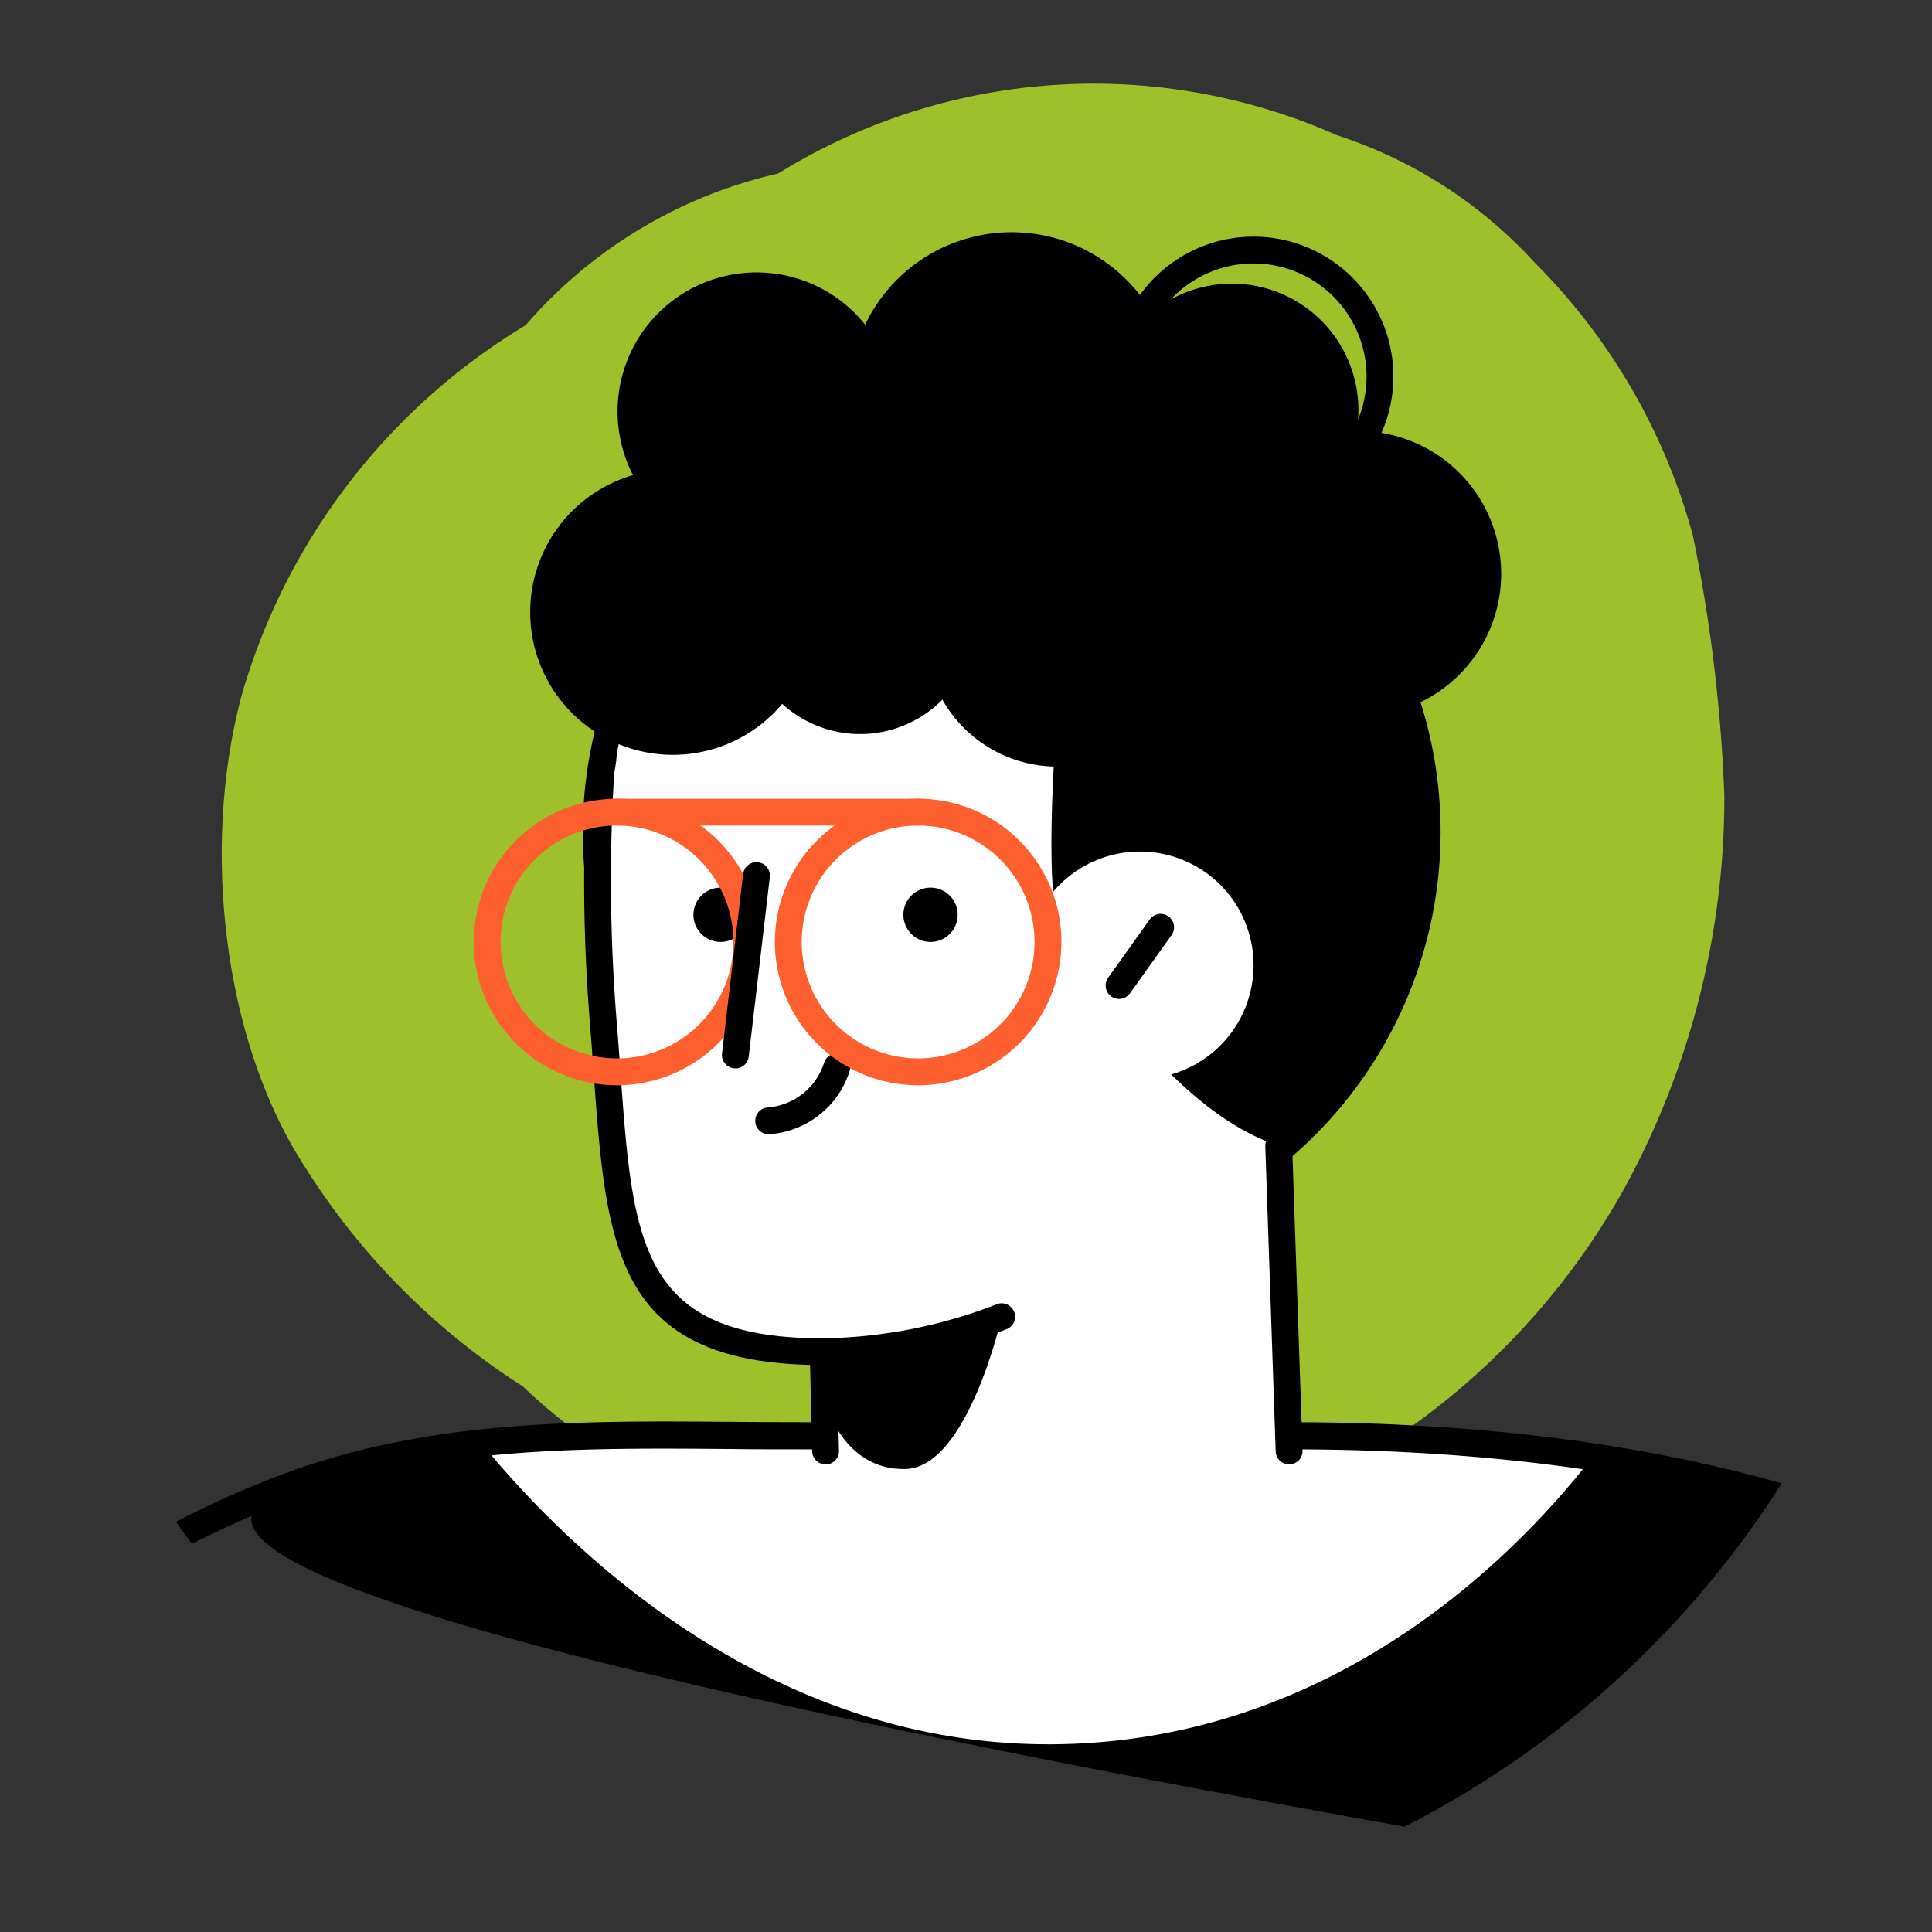
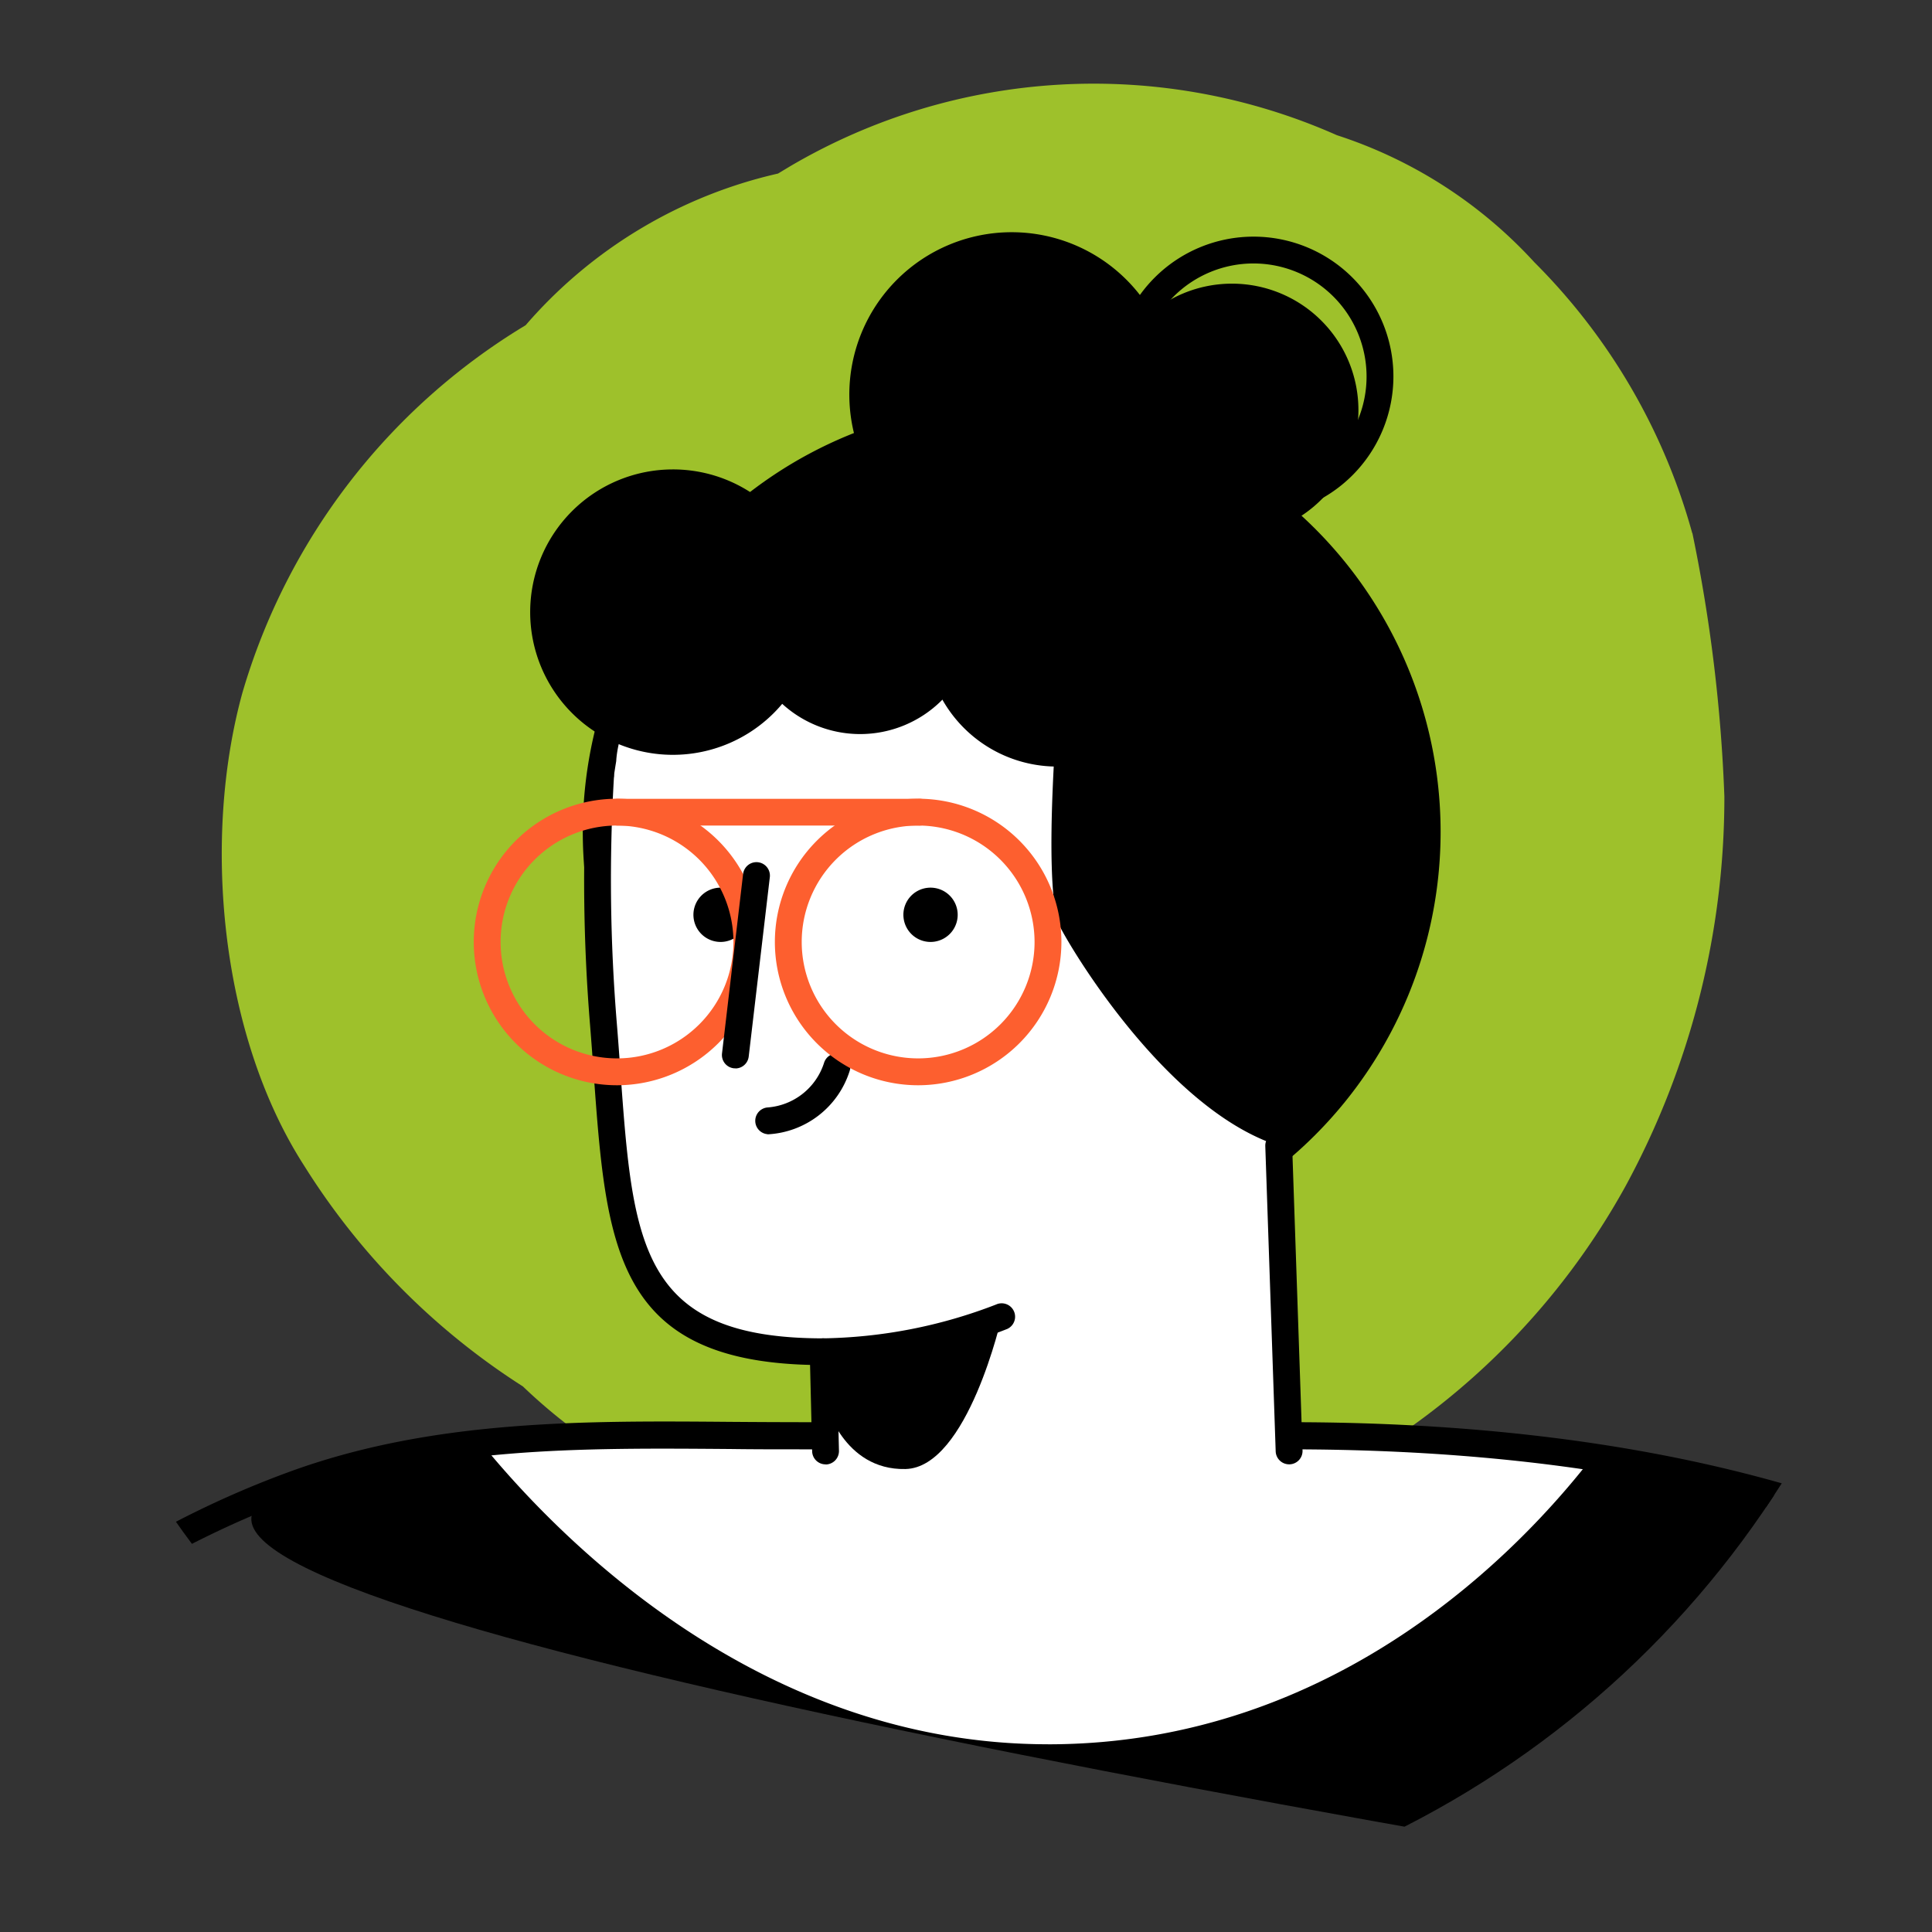
<svg xmlns="http://www.w3.org/2000/svg" width="65.053" height="65.054">
  <rect width="100%" height="100%" fill="#333333" stroke="none" />
  <defs>
    <clipPath id="a">
      <path data-name="Tracé 336" d="M1378.486 72.075a32.526 32.526 0 1 0 32.527-32.527 32.527 32.527 0 0 0-32.527 32.527" fill="none" />
    </clipPath>
  </defs>
  <path data-name="Tracé 303" d="M56.98 17.952a20.65 20.65 0 0 0-5.316-9.121 15.489 15.489 0 0 0-6.65-4.279 20.182 20.182 0 0 0-18.4 1.041l-.417.251a15.883 15.883 0 0 0-8.5 5.109l-.035.02a21.493 21.493 0 0 0-9.5 12.354c-1.363 4.949-.748 11.537 2.083 15.929a23.766 23.766 0 0 0 7.362 7.427 18.439 18.439 0 0 0 3.975 2.9 25.4 25.4 0 0 0 24.356-.508 24.447 24.447 0 0 0 8.8-9.143 27.443 27.443 0 0 0 3.324-13.116 53.366 53.366 0 0 0-1.077-8.866" fill="#9ec12b" />
  <g data-name="Groupe 89">
    <g data-name="Groupe 88" clip-path="url(#a)" transform="translate(-1378.486 -39.548)">
      <path data-name="Tracé 308" d="M1421.892 87.885h-16.471c-5.816 0-11.587-.362-17.085 1.66-17.675 6.5 139.32 26.713 139.32 26.713h90.712l-160.277-10.267c-1.843-3.921-8.075-18.108-36.2-18.108" />
      <path data-name="Tracé 309" d="M1413.775 98.281c9.716 0 15.945-6.587 18.337-9.681a68.853 68.853 0 0 0-10.22-.715h-16.471a101.591 101.591 0 0 0-10.74.243c2.658 3.266 9.41 10.152 19.094 10.152" fill="#fff" />
      <path data-name="Tracé 310" d="M1455.9 115.94h-90.71a.452.452 0 0 1-.446-.524c.033-.206 5.718-19.775 23.436-26.292 4.838-1.78 9.957-1.74 14.908-1.7q1.164.009 2.333.011h16.471c11.9 0 21.314 2.523 27.993 7.5a26.455 26.455 0 0 1 8.532 10.694l.083.175a.459.459 0 0 1 .042.192l-2.188 9.5a.451.451 0 0 1-.451.452m-90.164-.9h89.711l2.188-8.942-.04-.084c-5.49-11.727-17.5-17.673-35.706-17.673h-16.471c-.78 0-1.561 0-2.34-.011-5.1-.04-9.906-.078-14.589 1.644-15.636 5.752-22.08 21.866-22.753 25.065" />
      <path data-name="Tracé 311" d="M1426.993 67.559a14.442 14.442 0 1 1-14.442-14.442 14.442 14.442 0 0 1 14.442 14.442" />
      <path data-name="Tracé 312" d="M1421.542 78.125c-3.975-1.275-7.376-7.26-7.452-7.56-.437-1.759-.061-6.708.192-9.421a1.81 1.81 0 0 0-1.691-1.976c-2.853-.182-8.159-.38-10.149.478-1.562.673-3.136 4.116-3.207 5.529a38.82 38.82 0 0 0-.427 8.887c.544 6.771.217 11 7.4 11l.08 4.348h15.608Z" fill="#fff" />
      <path data-name="Tracé 313" d="M1406.283 88.855a.451.451 0 0 1-.451-.441l-.07-2.908c-6.587-.162-6.867-4.029-7.286-9.817-.037-.513-.075-1.043-.119-1.59a60.024 60.024 0 0 1-.1-8.43.452.452 0 1 1 .9.07 59.087 59.087 0 0 0 .1 8.288c.045.549.083 1.082.12 1.6.419 5.794.649 8.985 6.826 8.985a.453.453 0 0 1 .452.441l.08 3.343a.453.453 0 0 1-.441.463Z" />
      <path data-name="Tracé 314" d="M1421.892 88.854a.453.453 0 0 1-.452-.436l-.35-10.278a.452.452 0 0 1 .437-.467.461.461 0 0 1 .467.436l.35 10.278a.45.45 0 0 1-.436.467h-.016" />
      <path data-name="Tracé 315" d="M1406.2 85.512a.452.452 0 0 1-.017-.9 16.8 16.8 0 0 0 5.84-1.138.452.452 0 0 1 .381.82 17.325 17.325 0 0 1-6.186 1.221h-.018" />
      <path data-name="Tracé 316" d="M1406.284 86.787s.589 2.272 2.69 2.225 3.243-5.131 3.243-5.131l-6.013 1.178Z" />
-       <path data-name="Tracé 317" d="M1420.695 72.047a3.826 3.826 0 1 1-3.826-3.826 3.825 3.825 0 0 1 3.826 3.826" fill="#fff" />
      <path data-name="Tracé 318" d="M1416.166 73.185a.453.453 0 0 1-.368-.715l1.4-1.961a.452.452 0 0 1 .736.525l-1.4 1.961a.453.453 0 0 1-.369.19" />
      <path data-name="Tracé 319" d="M1408.909 70.441a.914.914 0 1 0 .82-1 .912.912 0 0 0-.82 1" />
      <path data-name="Tracé 320" d="M1401.839 70.441a.914.914 0 1 0 .82-1 .914.914 0 0 0-.82 1" />
      <path data-name="Tracé 321" d="M1405.948 60.159a4.805 4.805 0 1 1-4.805-4.805 4.8 4.8 0 0 1 4.805 4.805" />
-       <path data-name="Tracé 322" d="M1429.032 58.866a4.805 4.805 0 1 1-4.806-4.805 4.806 4.806 0 0 1 4.806 4.805" />
      <path data-name="Tracé 323" d="M1411.339 60.374a3.891 3.891 0 1 1-3.892-3.891 3.892 3.892 0 0 1 3.892 3.891" />
      <path data-name="Tracé 324" d="M1418.018 52.834a5.467 5.467 0 1 1-5.468-5.467 5.468 5.468 0 0 1 5.468 5.467" />
      <path data-name="Tracé 325" d="M1418.518 60.92a4.438 4.438 0 1 1-4.438-4.437 4.437 4.437 0 0 1 4.438 4.437" />
-       <path data-name="Tracé 326" d="M1408.64 53.4a4.68 4.68 0 1 1-4.679-4.679 4.679 4.679 0 0 1 4.679 4.679" />
      <path data-name="Tracé 327" d="M1424.226 53.357a4.258 4.258 0 1 1-4.258-4.258 4.258 4.258 0 0 1 4.258 4.258" />
      <path data-name="Tracé 328" d="M1420.695 56.934a4.709 4.709 0 1 1 4.709-4.709 4.715 4.715 0 0 1-4.709 4.709m0-8.515a3.806 3.806 0 1 0 3.805 3.806 3.81 3.81 0 0 0-3.805-3.806" />
      <path data-name="Tracé 329" d="M1542.2 116.759a.451.451 0 0 1-.452-.451l-160.277-10.1a.451.451 0 1 1 .9 0l160.277 10.1a.451.451 0 0 1-.451.451" fill="#fff" />
      <path data-name="Tracé 330" d="M1597.29 116.759a.452.452 0 0 1-.453-.451l-160.277-10.1a.452.452 0 1 1 .9 0l160.277 10.1a.45.45 0 0 1-.451.451" fill="#fff" />
      <path data-name="Tracé 331" d="M1404.331 77.738a.452.452 0 0 1-.009-.9 2.166 2.166 0 0 0 1.915-1.515.452.452 0 1 1 .856.292 3.059 3.059 0 0 1-2.755 2.127Z" />
      <path data-name="Tracé 332" d="M1409.4 67.345h-10.14a.452.452 0 0 1 0-.9h10.14a.452.452 0 1 1 0 .9" fill="#fd5f2f" />
      <path data-name="Tracé 333" d="M1409.4 76.09a4.824 4.824 0 1 1 4.825-4.824 4.83 4.83 0 0 1-4.825 4.824m0-8.745a3.92 3.92 0 1 0 3.921 3.921 3.926 3.926 0 0 0-3.921-3.921" fill="#fd5f2f" />
      <path data-name="Tracé 334" d="M1399.261 76.09a4.824 4.824 0 1 1 4.825-4.824 4.83 4.83 0 0 1-4.825 4.824m0-8.745a3.92 3.92 0 1 0 3.921 3.921 3.925 3.925 0 0 0-3.921-3.921" fill="#fd5f2f" />
      <path data-name="Tracé 335" d="M1403.25 75.519a.458.458 0 0 1-.053 0 .451.451 0 0 1-.4-.5l.71-6.041a.453.453 0 0 1 .9.106l-.711 6.04a.453.453 0 0 1-.449.4" />
    </g>
  </g>
</svg>